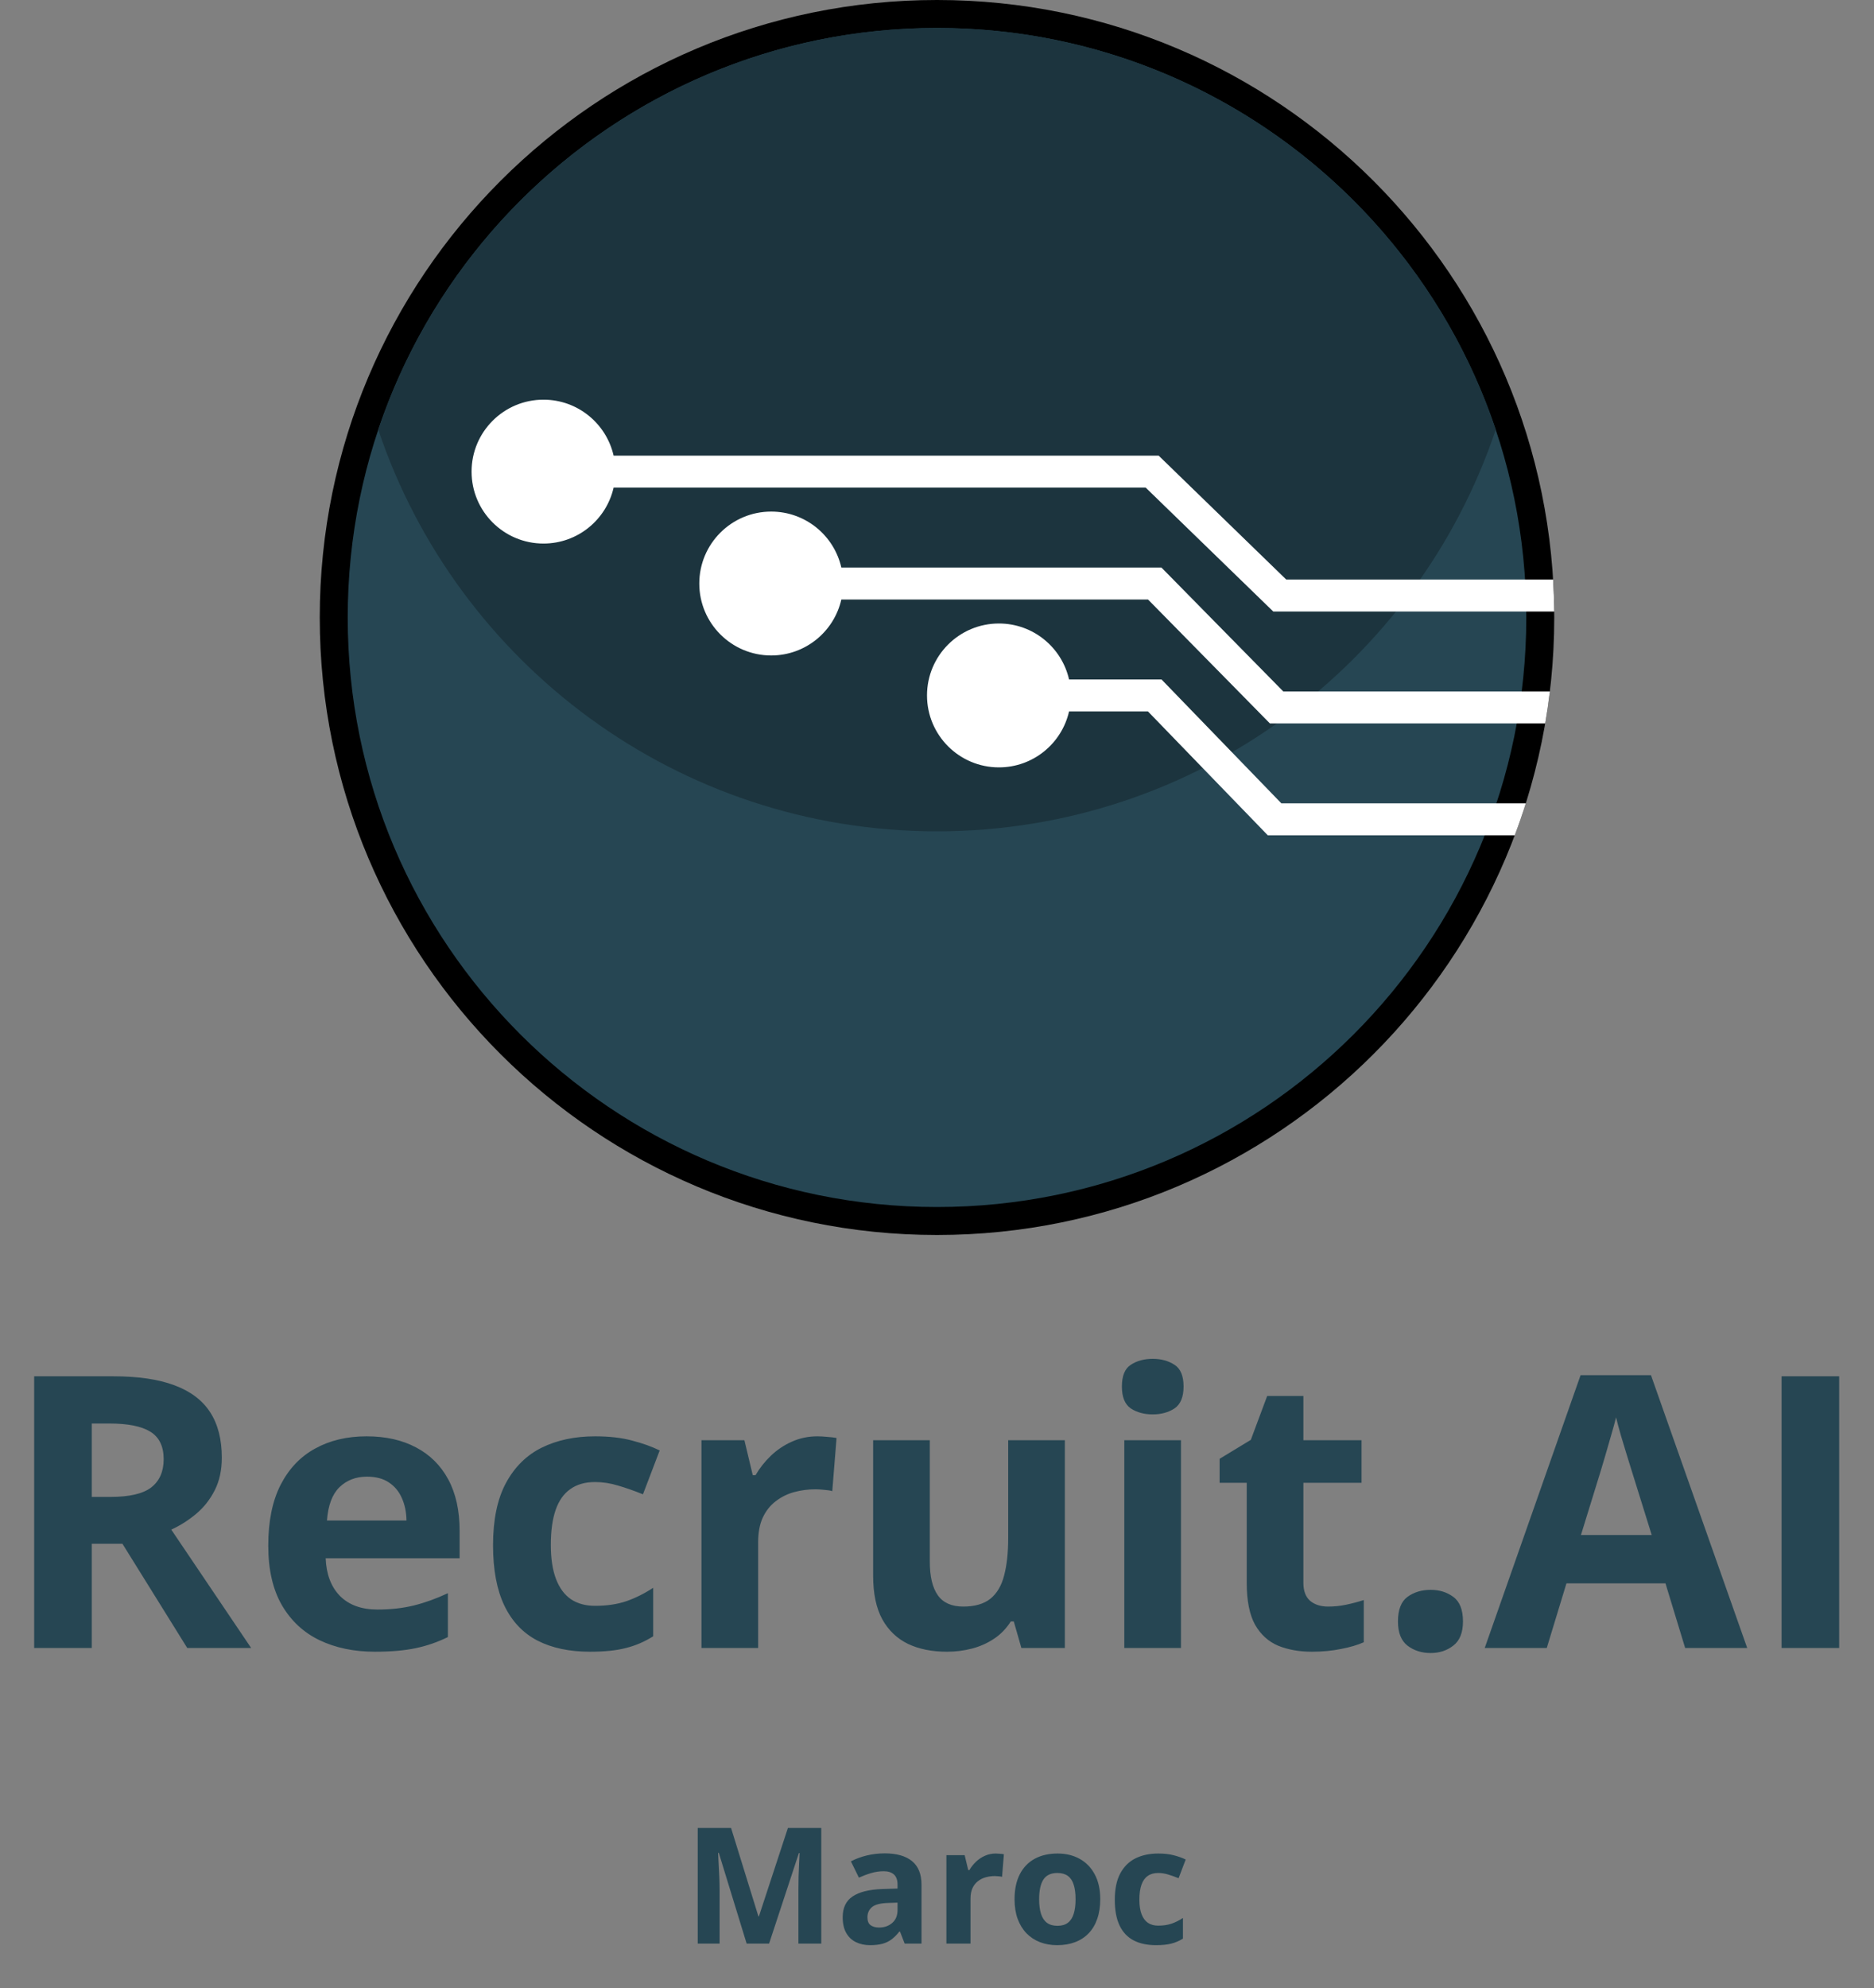
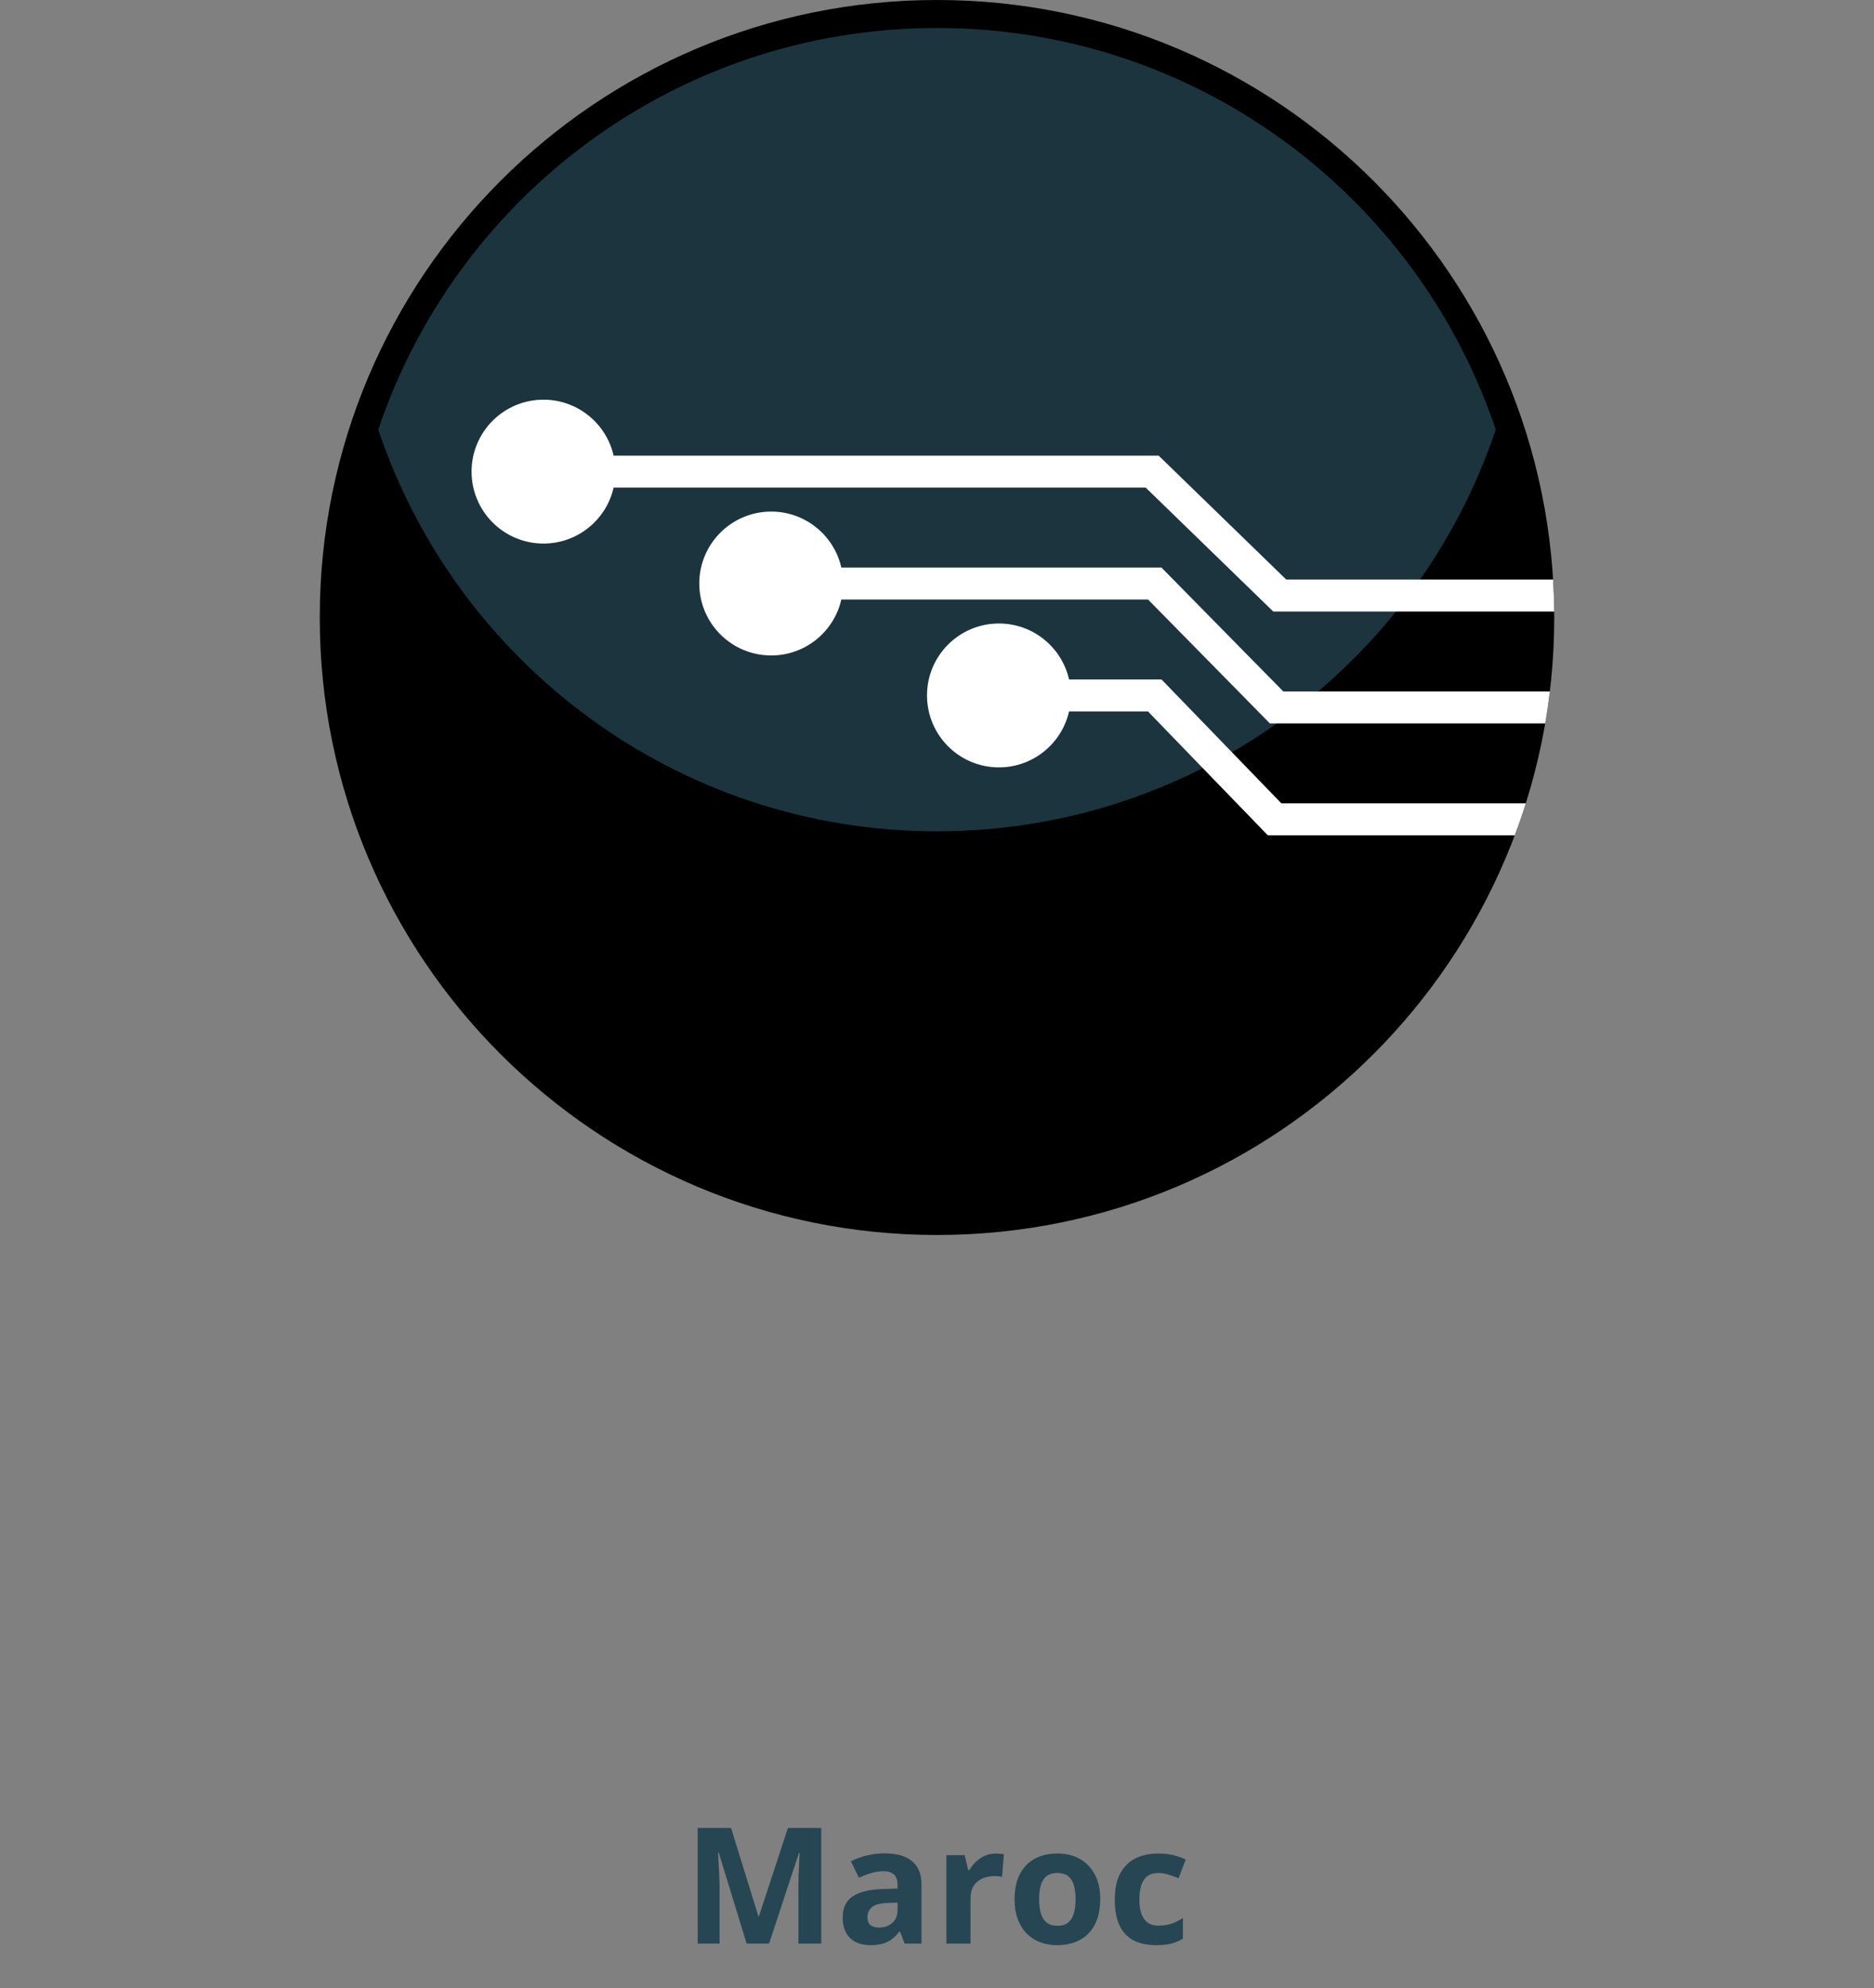
<svg xmlns="http://www.w3.org/2000/svg" width="463" height="491" viewBox="0 0 463 491" fill="none">
  <rect x="0" y="0" width="463" height="491" fill="#808080" stroke="none" />
  <path d="M384 152.5C384 236.723 315.723 305 231.5 305C147.277 305 79 236.723 79 152.5C79 68.277 147.277 0 231.5 0C315.723 0 384 68.277 384 152.5Z" fill="black" />
-   <path d="M377.091 152.5C377.091 232.907 311.907 298.091 231.5 298.091C151.093 298.091 85.909 232.907 85.909 152.5C85.909 72.093 151.093 6.909 231.5 6.909C311.907 6.909 377.091 72.093 377.091 152.5Z" fill="#264653" />
  <path d="M93.457 106.108C112.827 48.447 167.313 6.909 231.5 6.909C295.687 6.909 350.173 48.447 369.544 106.108C350.173 163.77 295.688 205.307 231.5 205.307C167.313 205.307 112.827 163.77 93.457 106.108Z" fill="#1C343E" />
  <path d="M383.716 143.123C383.875 145.738 383.968 148.371 383.993 151.019H314.576L283.058 120.421H151.602C149.806 128.333 142.731 134.239 134.275 134.239C124.463 134.239 116.508 126.285 116.508 116.472C116.508 106.66 124.463 98.706 134.275 98.706C142.731 98.706 149.806 104.612 151.602 112.524H286.26L317.778 143.123H383.716Z" fill="white" />
  <path d="M381.765 178.657C382.217 176.047 382.601 173.414 382.918 170.761H317.054L286.949 140.162H207.864C206.069 132.25 198.993 126.343 190.537 126.343C180.725 126.343 172.77 134.298 172.77 144.11C172.77 153.922 180.725 161.877 190.537 161.877C198.993 161.877 206.069 155.97 207.864 148.058H283.64L313.745 178.657H381.765Z" fill="white" />
  <path d="M376.972 198.398H316.58L286.968 167.799H264.126C262.331 159.887 255.255 153.981 246.799 153.981C236.987 153.981 229.032 161.935 229.032 171.748C229.032 181.56 236.987 189.515 246.799 189.515C255.255 189.515 262.331 183.608 264.126 175.696H283.621L313.233 206.294H374.241C375.221 203.695 376.132 201.063 376.972 198.398Z" fill="white" />
-   <path d="M27.998 339.896C34.087 339.896 39.105 340.631 43.053 342.1C47.031 343.568 49.983 345.787 51.911 348.755C53.839 351.723 54.803 355.471 54.803 360C54.803 363.06 54.221 365.737 53.059 368.032C51.896 370.327 50.366 372.27 48.469 373.861C46.572 375.452 44.522 376.753 42.318 377.763L62.055 407H46.266L30.247 381.251H22.674V407H8.445V339.896H27.998ZM26.988 351.555H22.674V369.685H27.264C31.976 369.685 35.342 368.904 37.361 367.344C39.411 365.753 40.437 363.427 40.437 360.367C40.437 357.185 39.335 354.921 37.132 353.574C34.959 352.228 31.578 351.555 26.988 351.555ZM90.558 354.722C95.3 354.722 99.385 355.64 102.812 357.476C106.24 359.281 108.886 361.912 110.753 365.37C112.619 368.828 113.553 373.05 113.553 378.038V384.831H80.46C80.613 388.778 81.791 391.884 83.994 394.148C86.228 396.382 89.318 397.499 93.266 397.499C96.54 397.499 99.538 397.162 102.262 396.489C104.985 395.816 107.785 394.806 110.661 393.46V404.292C108.121 405.547 105.459 406.465 102.675 407.046C99.921 407.627 96.57 407.918 92.623 407.918C87.482 407.918 82.923 406.969 78.945 405.072C74.998 403.175 71.892 400.284 69.628 396.397C67.394 392.511 66.277 387.616 66.277 381.71C66.277 375.713 67.287 370.725 69.307 366.747C71.357 362.739 74.203 359.74 77.844 357.751C81.485 355.731 85.723 354.722 90.558 354.722ZM90.649 364.682C87.926 364.682 85.662 365.554 83.856 367.298C82.082 369.042 81.057 371.781 80.781 375.514H100.426C100.395 373.433 100.013 371.582 99.278 369.96C98.575 368.338 97.504 367.053 96.065 366.104C94.658 365.156 92.853 364.682 90.649 364.682ZM145.773 407.918C140.694 407.918 136.364 407 132.784 405.164C129.204 403.298 126.481 400.421 124.614 396.535C122.748 392.649 121.814 387.677 121.814 381.618C121.814 375.345 122.87 370.235 124.981 366.288C127.123 362.31 130.076 359.388 133.84 357.521C137.634 355.655 142.025 354.722 147.013 354.722C150.562 354.722 153.622 355.074 156.192 355.777C158.793 356.451 161.058 357.261 162.985 358.21L158.854 369.042C156.651 368.155 154.601 367.436 152.704 366.885C150.807 366.303 148.91 366.013 147.013 366.013C144.565 366.013 142.53 366.594 140.908 367.757C139.286 368.889 138.078 370.603 137.282 372.897C136.487 375.192 136.089 378.069 136.089 381.526C136.089 384.923 136.517 387.738 137.374 389.972C138.231 392.205 139.47 393.873 141.092 394.975C142.714 396.046 144.687 396.581 147.013 396.581C149.92 396.581 152.505 396.199 154.77 395.434C157.034 394.638 159.237 393.536 161.379 392.129V404.108C159.237 405.455 156.988 406.419 154.632 407C152.306 407.612 149.354 407.918 145.773 407.918ZM201.953 354.722C202.657 354.722 203.468 354.768 204.386 354.859C205.334 354.921 206.099 355.012 206.681 355.135L205.625 368.262C205.166 368.109 204.508 368.002 203.651 367.94C202.825 367.849 202.106 367.803 201.494 367.803C199.689 367.803 197.929 368.032 196.216 368.491C194.533 368.95 193.018 369.7 191.672 370.74C190.326 371.75 189.255 373.096 188.459 374.779C187.694 376.432 187.312 378.466 187.312 380.884V407H173.312V355.686H183.915L185.98 364.314H186.669C187.679 362.57 188.933 360.979 190.433 359.541C191.963 358.072 193.691 356.91 195.619 356.053C197.577 355.165 199.689 354.722 201.953 354.722ZM263.09 355.686V407H252.35L250.468 400.437H249.733C248.632 402.181 247.255 403.604 245.603 404.705C243.95 405.807 242.13 406.618 240.141 407.138C238.152 407.658 236.086 407.918 233.944 407.918C230.272 407.918 227.075 407.275 224.352 405.99C221.628 404.674 219.502 402.64 217.972 399.886C216.472 397.132 215.723 393.552 215.723 389.146V355.686H229.722V385.657C229.722 389.329 230.38 392.098 231.695 393.965C233.011 395.831 235.107 396.765 237.983 396.765C240.829 396.765 243.063 396.122 244.685 394.837C246.306 393.521 247.438 391.609 248.081 389.1C248.754 386.56 249.091 383.469 249.091 379.828V355.686H263.09ZM291.776 355.686V407H277.777V355.686H291.776ZM284.8 335.582C286.881 335.582 288.671 336.072 290.17 337.051C291.669 337.999 292.419 339.789 292.419 342.421C292.419 345.022 291.669 346.827 290.17 347.837C288.671 348.816 286.881 349.306 284.8 349.306C282.688 349.306 280.883 348.816 279.384 347.837C277.915 346.827 277.181 345.022 277.181 342.421C277.181 339.789 277.915 337.999 279.384 337.051C280.883 336.072 282.688 335.582 284.8 335.582ZM328.128 396.765C329.658 396.765 331.142 396.612 332.58 396.306C334.049 396 335.502 395.617 336.94 395.158V405.577C335.441 406.25 333.575 406.801 331.341 407.229C329.138 407.688 326.72 407.918 324.089 407.918C321.029 407.918 318.275 407.428 315.827 406.449C313.41 405.439 311.497 403.711 310.09 401.263C308.713 398.784 308.024 395.342 308.024 390.936V366.196H301.323V360.275L309.034 355.594L313.073 344.762H322.023V355.686H336.39V366.196H322.023V390.936C322.023 392.894 322.574 394.363 323.676 395.342C324.808 396.29 326.292 396.765 328.128 396.765ZM345.386 400.437C345.386 397.56 346.166 395.541 347.727 394.378C349.318 393.215 351.23 392.634 353.464 392.634C355.636 392.634 357.503 393.215 359.063 394.378C360.655 395.541 361.45 397.56 361.45 400.437C361.45 403.19 360.655 405.179 359.063 406.403C357.503 407.627 355.636 408.239 353.464 408.239C351.23 408.239 349.318 407.627 347.727 406.403C346.166 405.179 345.386 403.19 345.386 400.437ZM416.345 407L411.479 391.027H387.016L382.15 407H366.82L390.504 339.621H407.899L431.675 407H416.345ZM408.083 379.094L403.218 363.488C402.912 362.448 402.499 361.117 401.979 359.495C401.489 357.843 400.984 356.175 400.464 354.492C399.974 352.779 399.576 351.295 399.271 350.04C398.965 351.295 398.536 352.855 397.985 354.722C397.465 356.558 396.96 358.302 396.471 359.954C395.981 361.606 395.629 362.785 395.415 363.488L390.596 379.094H408.083ZM440.166 407V339.896H454.395V407H440.166Z" fill="#264653" />
  <path d="M184.469 480L177.594 457.598H177.418C177.444 458.132 177.483 458.939 177.535 460.02C177.6 461.087 177.659 462.227 177.711 463.438C177.763 464.648 177.789 465.742 177.789 466.719V480H172.379V451.445H180.621L187.379 473.281H187.496L194.664 451.445H202.906V480H197.262V466.484C197.262 465.586 197.275 464.551 197.301 463.379C197.34 462.207 197.385 461.094 197.438 460.039C197.49 458.971 197.529 458.171 197.555 457.637H197.379L190.016 480H184.469ZM218.59 457.715C221.52 457.715 223.766 458.353 225.328 459.629C226.891 460.905 227.672 462.845 227.672 465.449V480H223.512L222.359 477.031H222.203C221.578 477.812 220.94 478.451 220.289 478.945C219.638 479.44 218.889 479.805 218.043 480.039C217.197 480.273 216.168 480.391 214.957 480.391C213.668 480.391 212.509 480.143 211.48 479.648C210.465 479.154 209.664 478.398 209.078 477.383C208.492 476.354 208.199 475.052 208.199 473.477C208.199 471.159 209.013 469.453 210.641 468.359C212.268 467.253 214.71 466.641 217.965 466.523L221.754 466.406V465.449C221.754 464.303 221.454 463.464 220.855 462.93C220.257 462.396 219.423 462.129 218.355 462.129C217.301 462.129 216.266 462.279 215.25 462.578C214.234 462.878 213.219 463.255 212.203 463.711L210.23 459.688C211.389 459.076 212.685 458.594 214.117 458.242C215.562 457.891 217.053 457.715 218.59 457.715ZM221.754 469.883L219.449 469.961C217.522 470.013 216.181 470.358 215.426 470.996C214.684 471.634 214.312 472.474 214.312 473.516C214.312 474.427 214.579 475.078 215.113 475.469C215.647 475.846 216.344 476.035 217.203 476.035C218.479 476.035 219.553 475.658 220.426 474.902C221.311 474.147 221.754 473.073 221.754 471.68V469.883ZM246.012 457.754C246.311 457.754 246.656 457.773 247.047 457.812C247.451 457.839 247.776 457.878 248.023 457.93L247.574 463.516C247.379 463.451 247.099 463.405 246.734 463.379C246.383 463.34 246.077 463.32 245.816 463.32C245.048 463.32 244.299 463.418 243.57 463.613C242.854 463.809 242.21 464.128 241.637 464.57C241.064 465 240.608 465.573 240.27 466.289C239.944 466.992 239.781 467.858 239.781 468.887V480H233.824V458.164H238.336L239.215 461.836H239.508C239.938 461.094 240.471 460.417 241.109 459.805C241.76 459.18 242.496 458.685 243.316 458.32C244.15 457.943 245.048 457.754 246.012 457.754ZM271.832 469.043C271.832 470.866 271.585 472.48 271.09 473.887C270.608 475.293 269.898 476.484 268.961 477.461C268.036 478.424 266.917 479.154 265.602 479.648C264.299 480.143 262.828 480.391 261.188 480.391C259.651 480.391 258.238 480.143 256.949 479.648C255.673 479.154 254.56 478.424 253.609 477.461C252.672 476.484 251.943 475.293 251.422 473.887C250.914 472.48 250.66 470.866 250.66 469.043C250.66 466.621 251.09 464.57 251.949 462.891C252.809 461.211 254.033 459.935 255.621 459.062C257.21 458.19 259.104 457.754 261.305 457.754C263.349 457.754 265.159 458.19 266.734 459.062C268.323 459.935 269.566 461.211 270.465 462.891C271.376 464.57 271.832 466.621 271.832 469.043ZM256.734 469.043C256.734 470.475 256.891 471.68 257.203 472.656C257.516 473.633 258.004 474.368 258.668 474.863C259.332 475.358 260.198 475.605 261.266 475.605C262.32 475.605 263.173 475.358 263.824 474.863C264.488 474.368 264.97 473.633 265.27 472.656C265.582 471.68 265.738 470.475 265.738 469.043C265.738 467.598 265.582 466.4 265.27 465.449C264.97 464.486 264.488 463.763 263.824 463.281C263.16 462.799 262.294 462.559 261.227 462.559C259.651 462.559 258.505 463.099 257.789 464.18C257.086 465.26 256.734 466.882 256.734 469.043ZM285.621 480.391C283.46 480.391 281.617 480 280.094 479.219C278.57 478.424 277.411 477.201 276.617 475.547C275.823 473.893 275.426 471.777 275.426 469.199C275.426 466.53 275.875 464.355 276.773 462.676C277.685 460.983 278.941 459.74 280.543 458.945C282.158 458.151 284.026 457.754 286.148 457.754C287.659 457.754 288.961 457.904 290.055 458.203C291.161 458.49 292.125 458.835 292.945 459.238L291.188 463.848C290.25 463.47 289.378 463.164 288.57 462.93C287.763 462.682 286.956 462.559 286.148 462.559C285.107 462.559 284.241 462.806 283.551 463.301C282.861 463.783 282.346 464.512 282.008 465.488C281.669 466.465 281.5 467.689 281.5 469.16C281.5 470.605 281.682 471.803 282.047 472.754C282.411 473.704 282.939 474.414 283.629 474.883C284.319 475.339 285.159 475.566 286.148 475.566C287.385 475.566 288.486 475.404 289.449 475.078C290.413 474.74 291.35 474.271 292.262 473.672V478.77C291.35 479.342 290.393 479.753 289.391 480C288.401 480.26 287.145 480.391 285.621 480.391Z" fill="#264653" />
</svg>